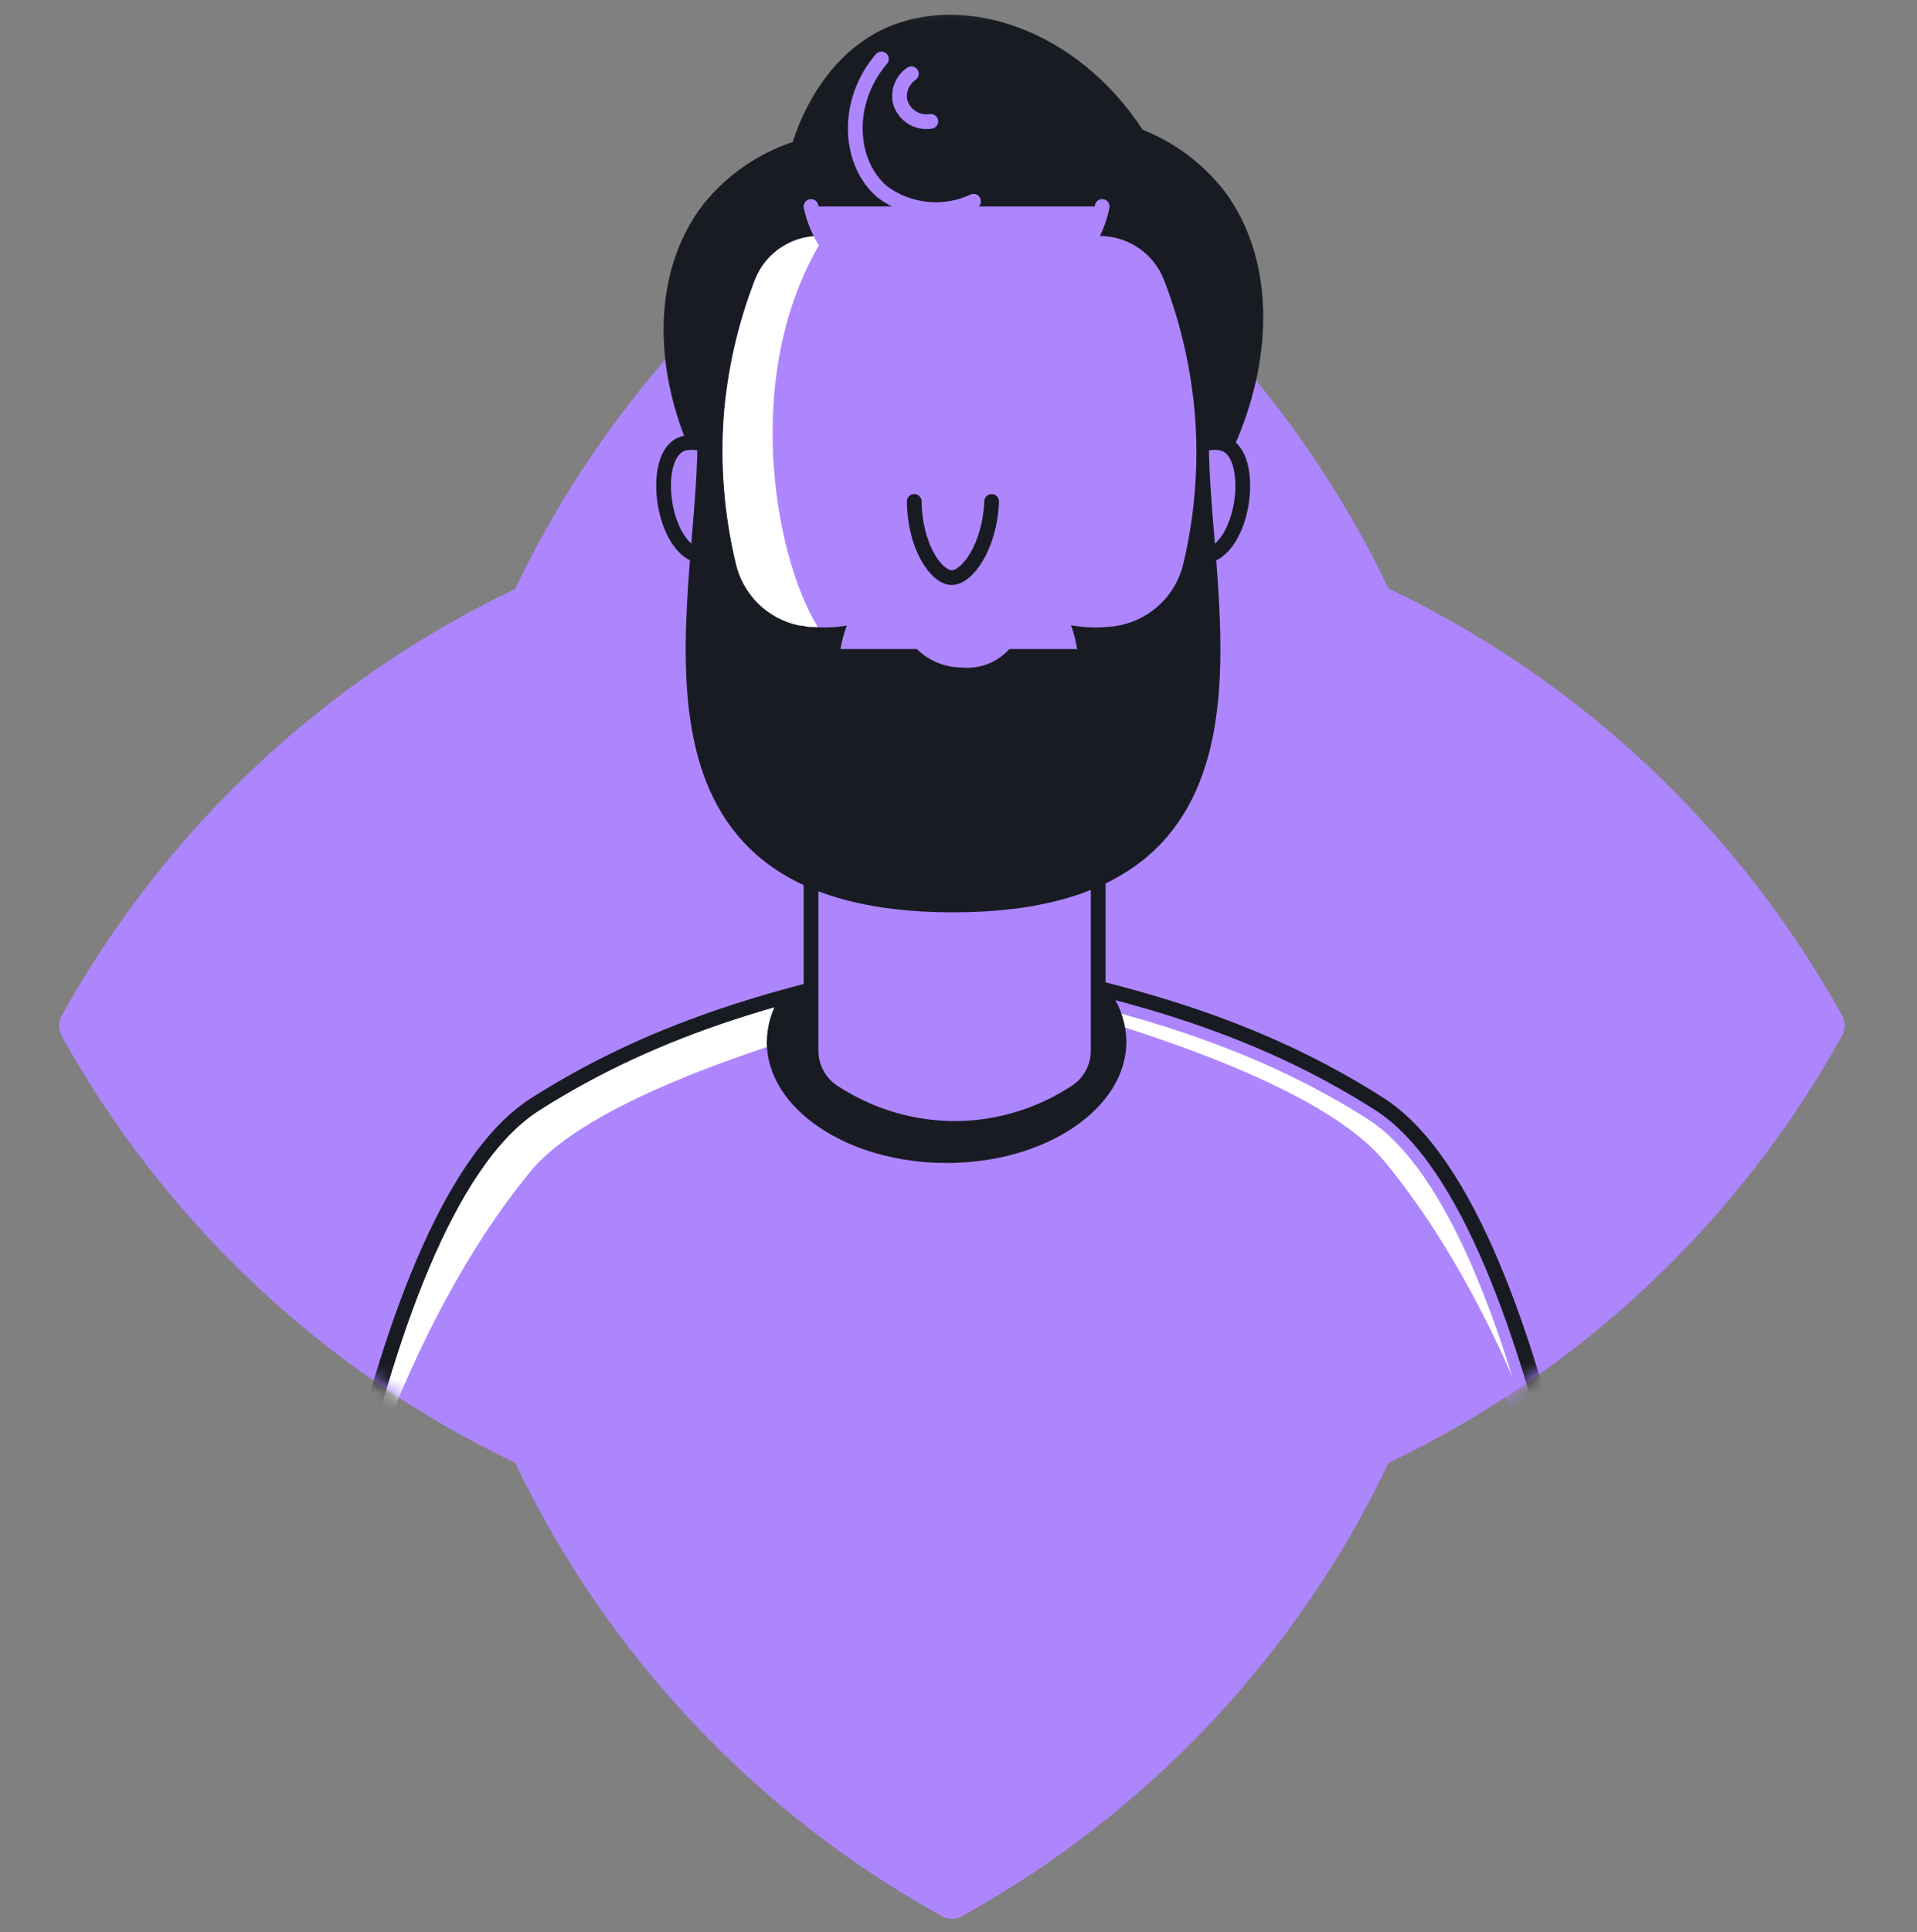
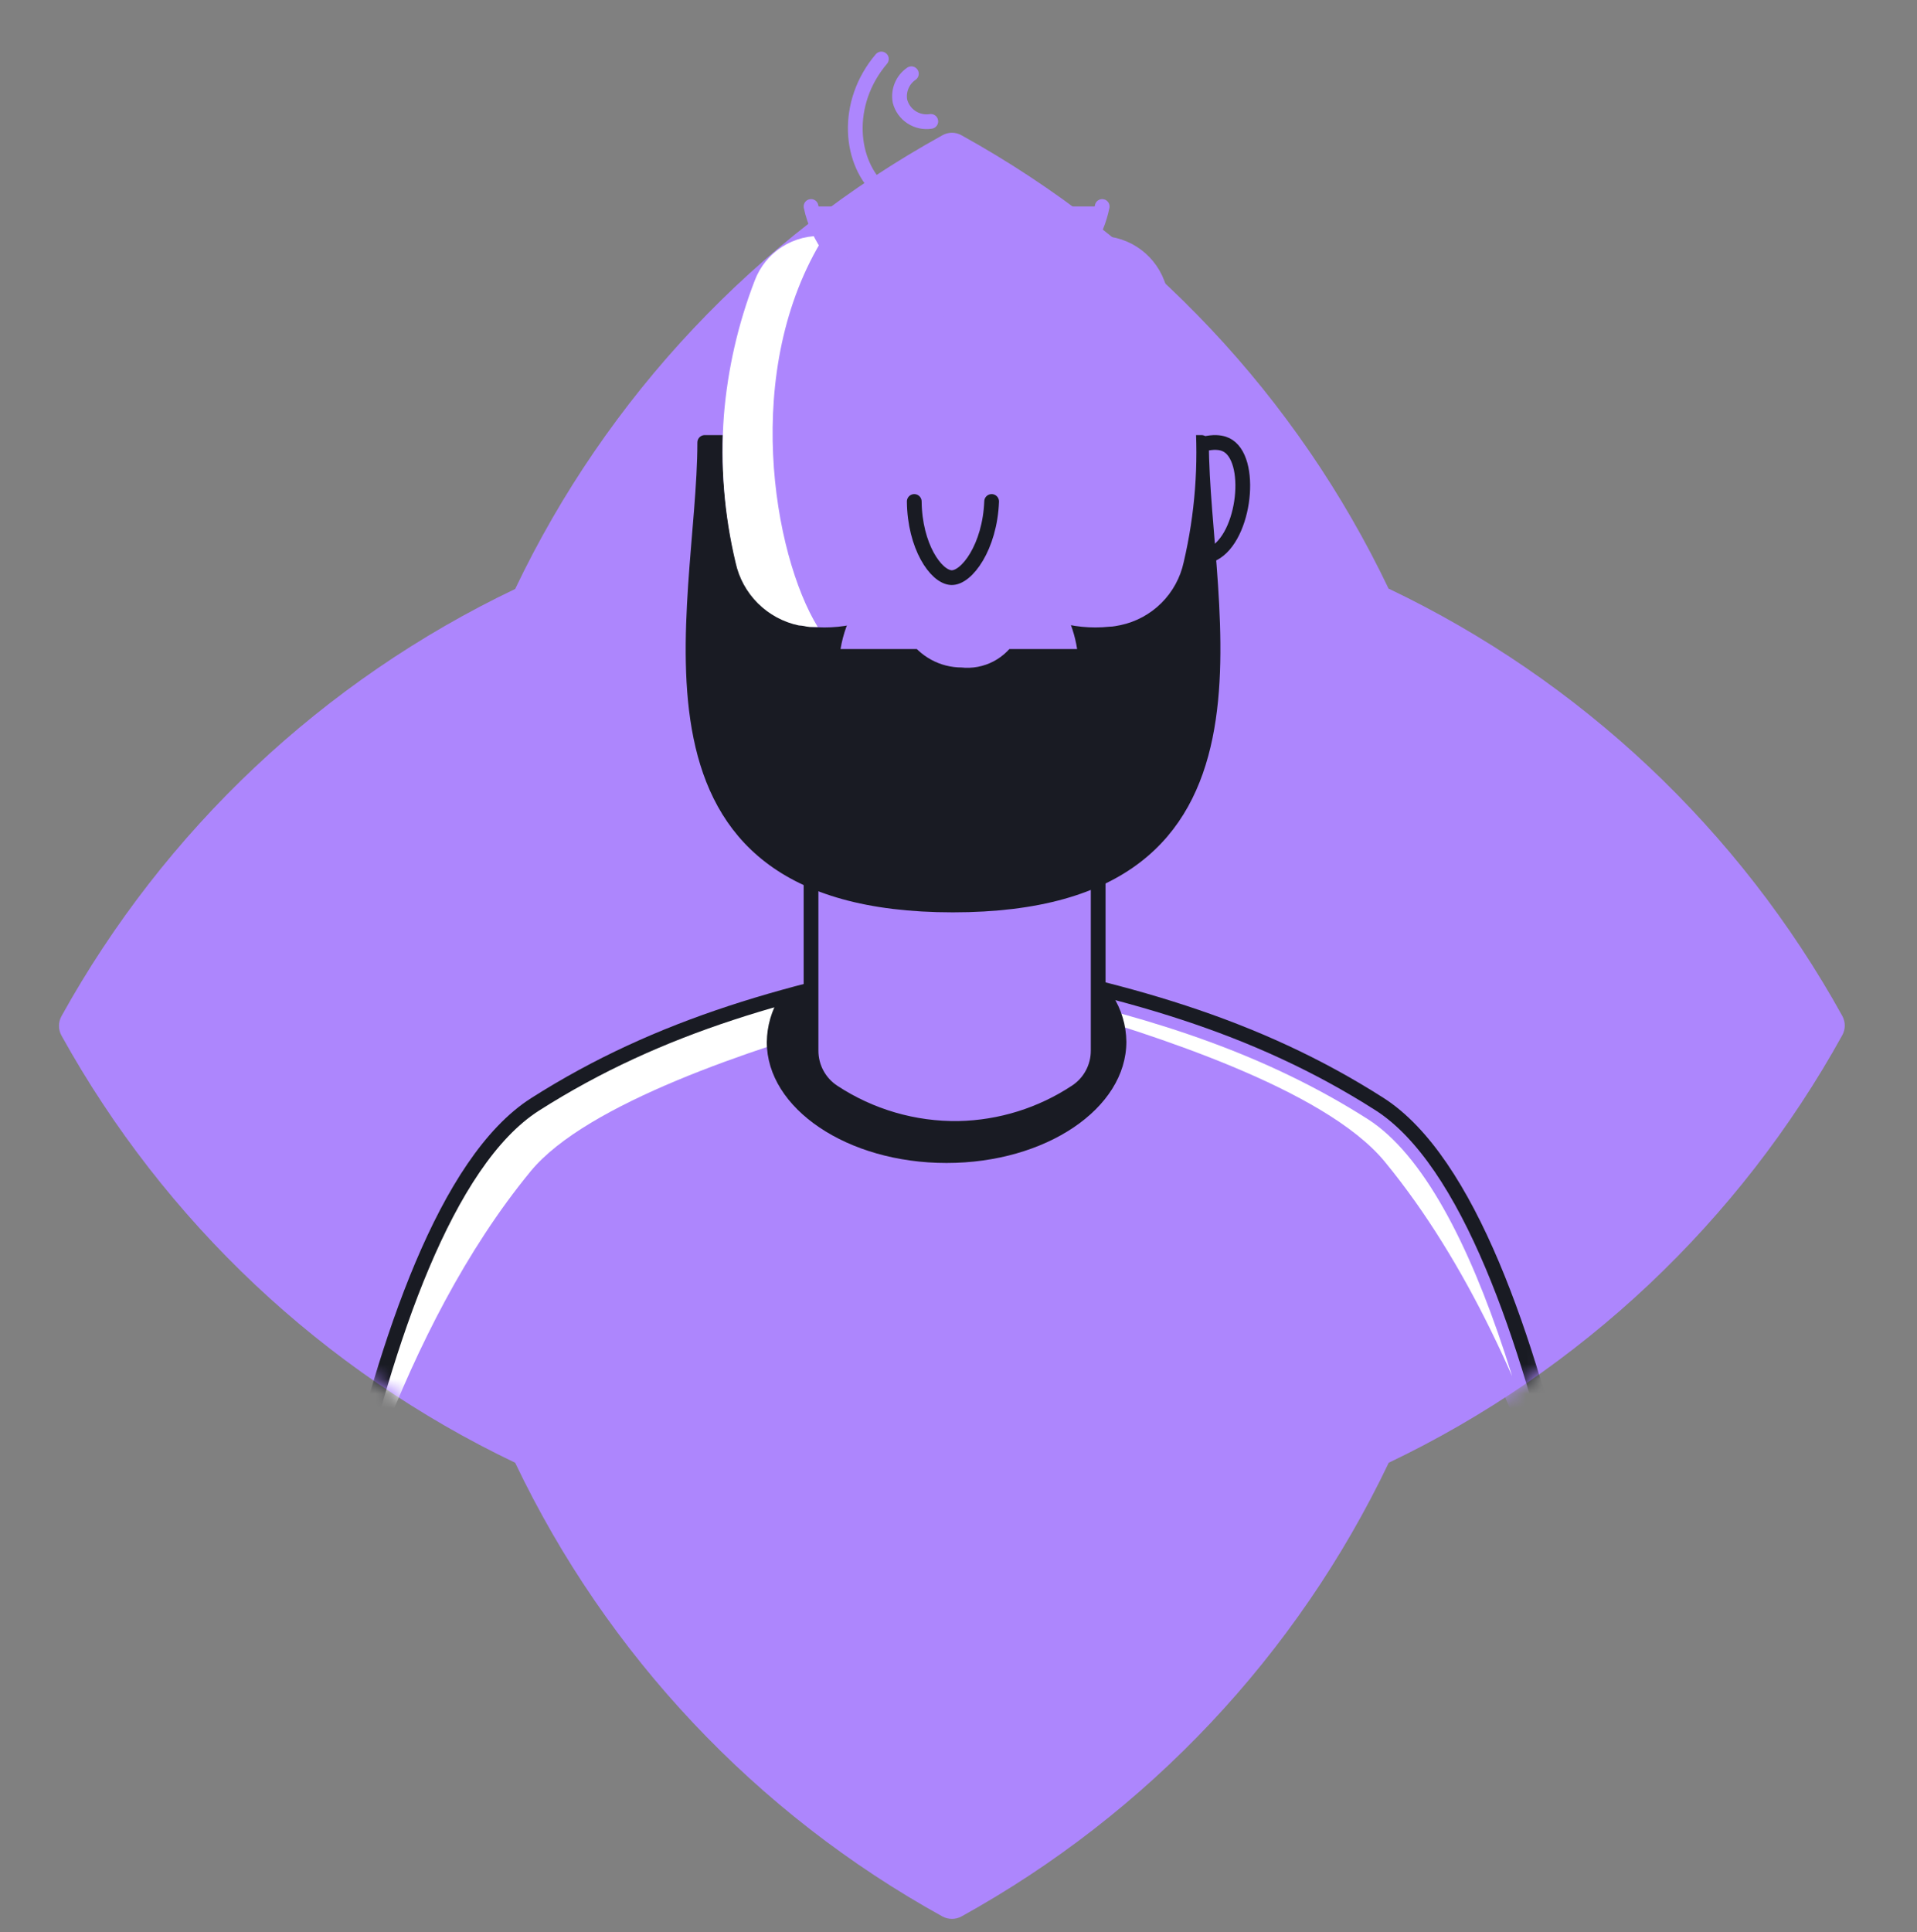
<svg xmlns="http://www.w3.org/2000/svg" width="130" height="131" viewBox="0 0 130 131" fill="none">
  <rect x="0" y="0" width="130" height="131" fill="#808080" stroke="none" />
  <path d="M94.176 39.932C87.962 26.909 77.832 16.154 65.204 9.172C65.006 9.059 64.783 9 64.556 9C64.328 9 64.105 9.059 63.907 9.172C51.277 16.151 41.146 26.906 34.935 39.932C21.911 46.149 11.153 56.278 4.164 68.905C4.057 69.104 4 69.326 4 69.553C4 69.779 4.057 70.002 4.164 70.201C11.153 82.828 21.911 92.957 34.935 99.173C41.146 112.199 51.277 122.955 63.907 129.933C64.106 130.041 64.329 130.098 64.556 130.098C64.782 130.098 65.005 130.041 65.204 129.933C77.832 122.951 87.962 112.197 94.176 99.173C107.203 92.954 117.958 82.816 124.936 70.18C125.044 69.981 125.101 69.758 125.101 69.532C125.101 69.305 125.044 69.083 124.936 68.884C117.954 56.255 107.199 46.125 94.176 39.911" fill="#AD86FD" />
  <mask id="mask0_25_1690" style="mask-type:alpha" maskUnits="userSpaceOnUse" x="4" y="0" width="122" height="130">
    <path d="M94.176 39.834C87.962 26.811 87.615 0.695 65.144 0.172C64.946 0.059 64.723 1.59483e-05 64.496 1.59483e-05C64.268 1.59483e-05 64.045 0.059 63.848 0.172C39.014 0.172 41.146 26.809 34.935 39.834C21.911 46.051 11.153 56.18 4.164 68.807C4.057 69.006 4 69.229 4 69.455C4 69.681 4.057 69.904 4.164 70.103C11.153 82.73 21.911 92.859 34.935 99.076C41.146 112.101 51.277 122.857 63.907 129.836C64.106 129.943 64.329 130 64.556 130C64.782 130 65.005 129.943 65.204 129.836C77.832 122.854 87.962 112.099 94.176 99.076C107.203 92.856 117.958 82.718 124.936 70.082C125.044 69.883 125.101 69.66 125.101 69.434C125.101 69.208 125.044 68.985 124.936 68.786C117.954 56.158 107.199 46.028 94.176 39.813" fill="#6EDAFF" />
  </mask>
  <g mask="url(#mask0_25_1690)">
    <path d="M60.121 66C51.133 67.902 43.148 70.369 35.8 75.051C27.679 80.277 23.111 100.596 21 113.378C22.881 105.832 27.177 90.123 35.978 79.42C39.782 74.78 51.237 71.059 58.136 69.104L60.121 66Z" fill="white" />
    <path d="M20 123.876C20 123.876 24.181 82.591 36.284 74.877C44.74 69.494 53.697 67.038 64.807 65" stroke="#191B23" stroke-linecap="round" stroke-linejoin="round" />
    <path d="M71.305 68.675L70.068 66.742C78.553 68.605 86.106 71.04 93.052 75.472C94.986 76.716 96.747 78.885 98.332 81.693C99.915 84.494 101.301 87.89 102.506 91.538C103.642 94.98 104.614 98.635 105.433 102.205C102.928 94.734 99.139 85.92 93.541 79.103C91.552 76.677 87.63 74.548 83.427 72.793C79.271 71.058 74.745 69.652 71.305 68.675Z" fill="white" stroke="#AD86FD" />
    <path d="M109.828 123.844C109.828 123.844 105.647 82.559 93.534 74.846C85.089 69.463 76.131 67.007 65 65" stroke="#191B23" stroke-linecap="round" stroke-linejoin="round" />
-     <path d="M64.187 78.849C70.918 78.849 76.384 75.159 76.384 70.623C76.371 69.51 76.045 68.424 75.444 67.487C71.117 66.317 67.312 65.512 64.333 65C61.281 65.523 57.351 66.369 52.888 67.582C52.319 68.506 52.012 69.569 52 70.654C52 75.159 57.456 78.849 64.187 78.849Z" fill="#191B23" />
+     <path d="M64.187 78.849C70.918 78.849 76.384 75.159 76.384 70.623C76.371 69.51 76.045 68.424 75.444 67.487C71.117 66.317 67.312 65.512 64.333 65C61.281 65.523 57.351 66.369 52.888 67.582C52.319 68.506 52.012 69.569 52 70.654C52 75.159 57.456 78.849 64.187 78.849" fill="#191B23" />
    <path d="M74.472 71.228C74.475 71.781 74.339 72.326 74.078 72.813C73.817 73.3 73.439 73.715 72.977 74.019C70.611 75.584 67.85 76.447 65.013 76.507C61.993 76.553 59.029 75.69 56.505 74.029C56.041 73.725 55.66 73.309 55.397 72.82C55.134 72.331 54.998 71.784 55 71.228V56H74.472V71.228Z" fill="#AD86FD" stroke="#191B23" stroke-linecap="round" stroke-linejoin="round" />
-     <path d="M50.245 31.13L48.301 33.44C44.12 26.521 43.891 18.724 47.726 13.811C49.297 11.871 51.389 10.42 53.757 9.63C54.144 8.418 55.753 3.872 60.028 1.917C65.432 -0.539 73.051 2.001 77.483 8.794C79.649 9.653 81.55 11.07 82.991 12.902C86.848 17.982 86.493 25.977 82.197 33.158L50.245 31.13Z" fill="#191B23" />
-     <path d="M48.647 30.455C47.027 29.734 46.285 30.037 45.982 30.236C44.226 31.386 44.937 36.81 47.226 37.636C47.688 37.782 48.185 37.782 48.647 37.636L50.278 36.747L48.647 30.455Z" fill="#AD86FD" stroke="#191B23" stroke-linecap="round" stroke-linejoin="round" />
    <path d="M80.63 30.455C82.251 29.734 82.993 30.037 83.296 30.236C85.052 31.386 84.341 36.81 82.052 37.636C81.59 37.782 81.093 37.782 80.63 37.636L79 36.747L80.63 30.455Z" fill="#AD86FD" stroke="#191B23" stroke-linecap="round" stroke-linejoin="round" />
    <path d="M81.478 30H47.792C47.792 41.393 41.458 61.356 64.619 61.356C87.781 61.356 81.478 41.393 81.478 30Z" fill="#191B23" stroke="#191B23" stroke-linecap="round" stroke-linejoin="round" />
    <path d="M81.034 28.149C80.779 25.016 80.075 21.936 78.944 19.003C78.584 18.062 77.93 17.263 77.078 16.724C76.227 16.185 75.224 15.936 74.22 16.014H73.781C70.76 16.244 67.854 16.359 65.053 16.401C62.252 16.442 59.357 16.244 56.336 16.014H55.897C54.893 15.936 53.89 16.185 53.039 16.724C52.188 17.263 51.533 18.062 51.173 19.003C50.042 21.936 49.338 25.016 49.083 28.149C48.844 31.495 49.123 34.858 49.908 38.12C50.135 39.168 50.661 40.129 51.421 40.885C52.181 41.642 53.144 42.162 54.194 42.384C54.434 42.384 54.685 42.468 54.936 42.489C60.162 43.042 63.956 38.998 65.085 37.639C66.224 38.998 70.07 43.042 75.244 42.489C75.495 42.489 75.746 42.426 75.986 42.384C77.035 42.162 77.999 41.642 78.759 40.885C79.519 40.129 80.044 39.168 80.271 38.12C81.036 34.855 81.294 31.492 81.034 28.149Z" fill="#AD86FD" />
    <path d="M51.181 19.023C50.05 21.956 49.346 25.036 49.09 28.169C48.841 31.514 49.109 34.877 49.885 38.14C50.111 39.188 50.637 40.149 51.397 40.906C52.157 41.662 53.12 42.183 54.17 42.404C54.41 42.404 54.661 42.488 54.912 42.509H55.455C52.456 37.628 50.229 25.054 55.905 16.013C54.898 15.937 53.893 16.189 53.041 16.732C52.19 17.274 51.537 18.079 51.181 19.023Z" fill="white" />
    <path d="M57 44.006C57.335 41.968 58.411 40.127 60.023 38.836C61.634 37.545 63.666 36.896 65.727 37.014C67.548 37.207 69.253 37.998 70.577 39.264C71.9 40.528 72.768 42.196 73.044 44.006" fill="#AD86FD" />
    <path d="M55 14C55.92 18.337 60.707 21.316 65.724 20.992C70.176 20.689 73.97 17.857 74.744 14" fill="#AD86FD" />
    <path d="M55 14C55.92 18.337 60.707 21.316 65.724 20.992C70.176 20.689 73.97 17.857 74.744 14" stroke="#AD86FD" stroke-linecap="round" stroke-linejoin="round" />
    <path d="M62 34C62.031 37.021 63.463 39.111 64.508 39.163C65.554 39.215 67.132 37.073 67.247 34" fill="#AD86FD" />
    <path d="M62 34C62.031 37.021 63.463 39.111 64.508 39.163C65.554 39.215 67.132 37.073 67.247 34" stroke="#191B23" stroke-linecap="round" stroke-linejoin="round" />
    <path d="M68.543 43C68.231 43.594 67.746 44.08 67.153 44.393C66.56 44.706 65.886 44.833 65.219 44.756C64.579 44.756 63.948 44.596 63.386 44.289C62.823 43.982 62.347 43.539 62 43" fill="#AD86FD" />
    <path d="M68.543 43C68.231 43.594 67.746 44.08 67.153 44.393C66.56 44.706 65.886 44.833 65.219 44.756C64.579 44.756 63.948 44.596 63.386 44.289C62.823 43.982 62.347 43.539 62 43" stroke="#AD86FD" stroke-linecap="round" stroke-linejoin="round" />
    <path d="M59.771 4C57.231 6.989 57.576 11.097 59.834 13.009C60.711 13.665 61.75 14.07 62.839 14.182C63.929 14.295 65.028 14.11 66.021 13.647" stroke="#AD86FD" stroke-linecap="round" stroke-linejoin="round" />
    <path d="M61.804 5C61.509 5.202 61.279 5.486 61.142 5.816C61.005 6.146 60.966 6.509 61.031 6.86C61.147 7.307 61.425 7.695 61.812 7.948C62.198 8.201 62.665 8.302 63.121 8.23" stroke="#AD86FD" stroke-linecap="round" stroke-linejoin="round" />
  </g>
</svg>